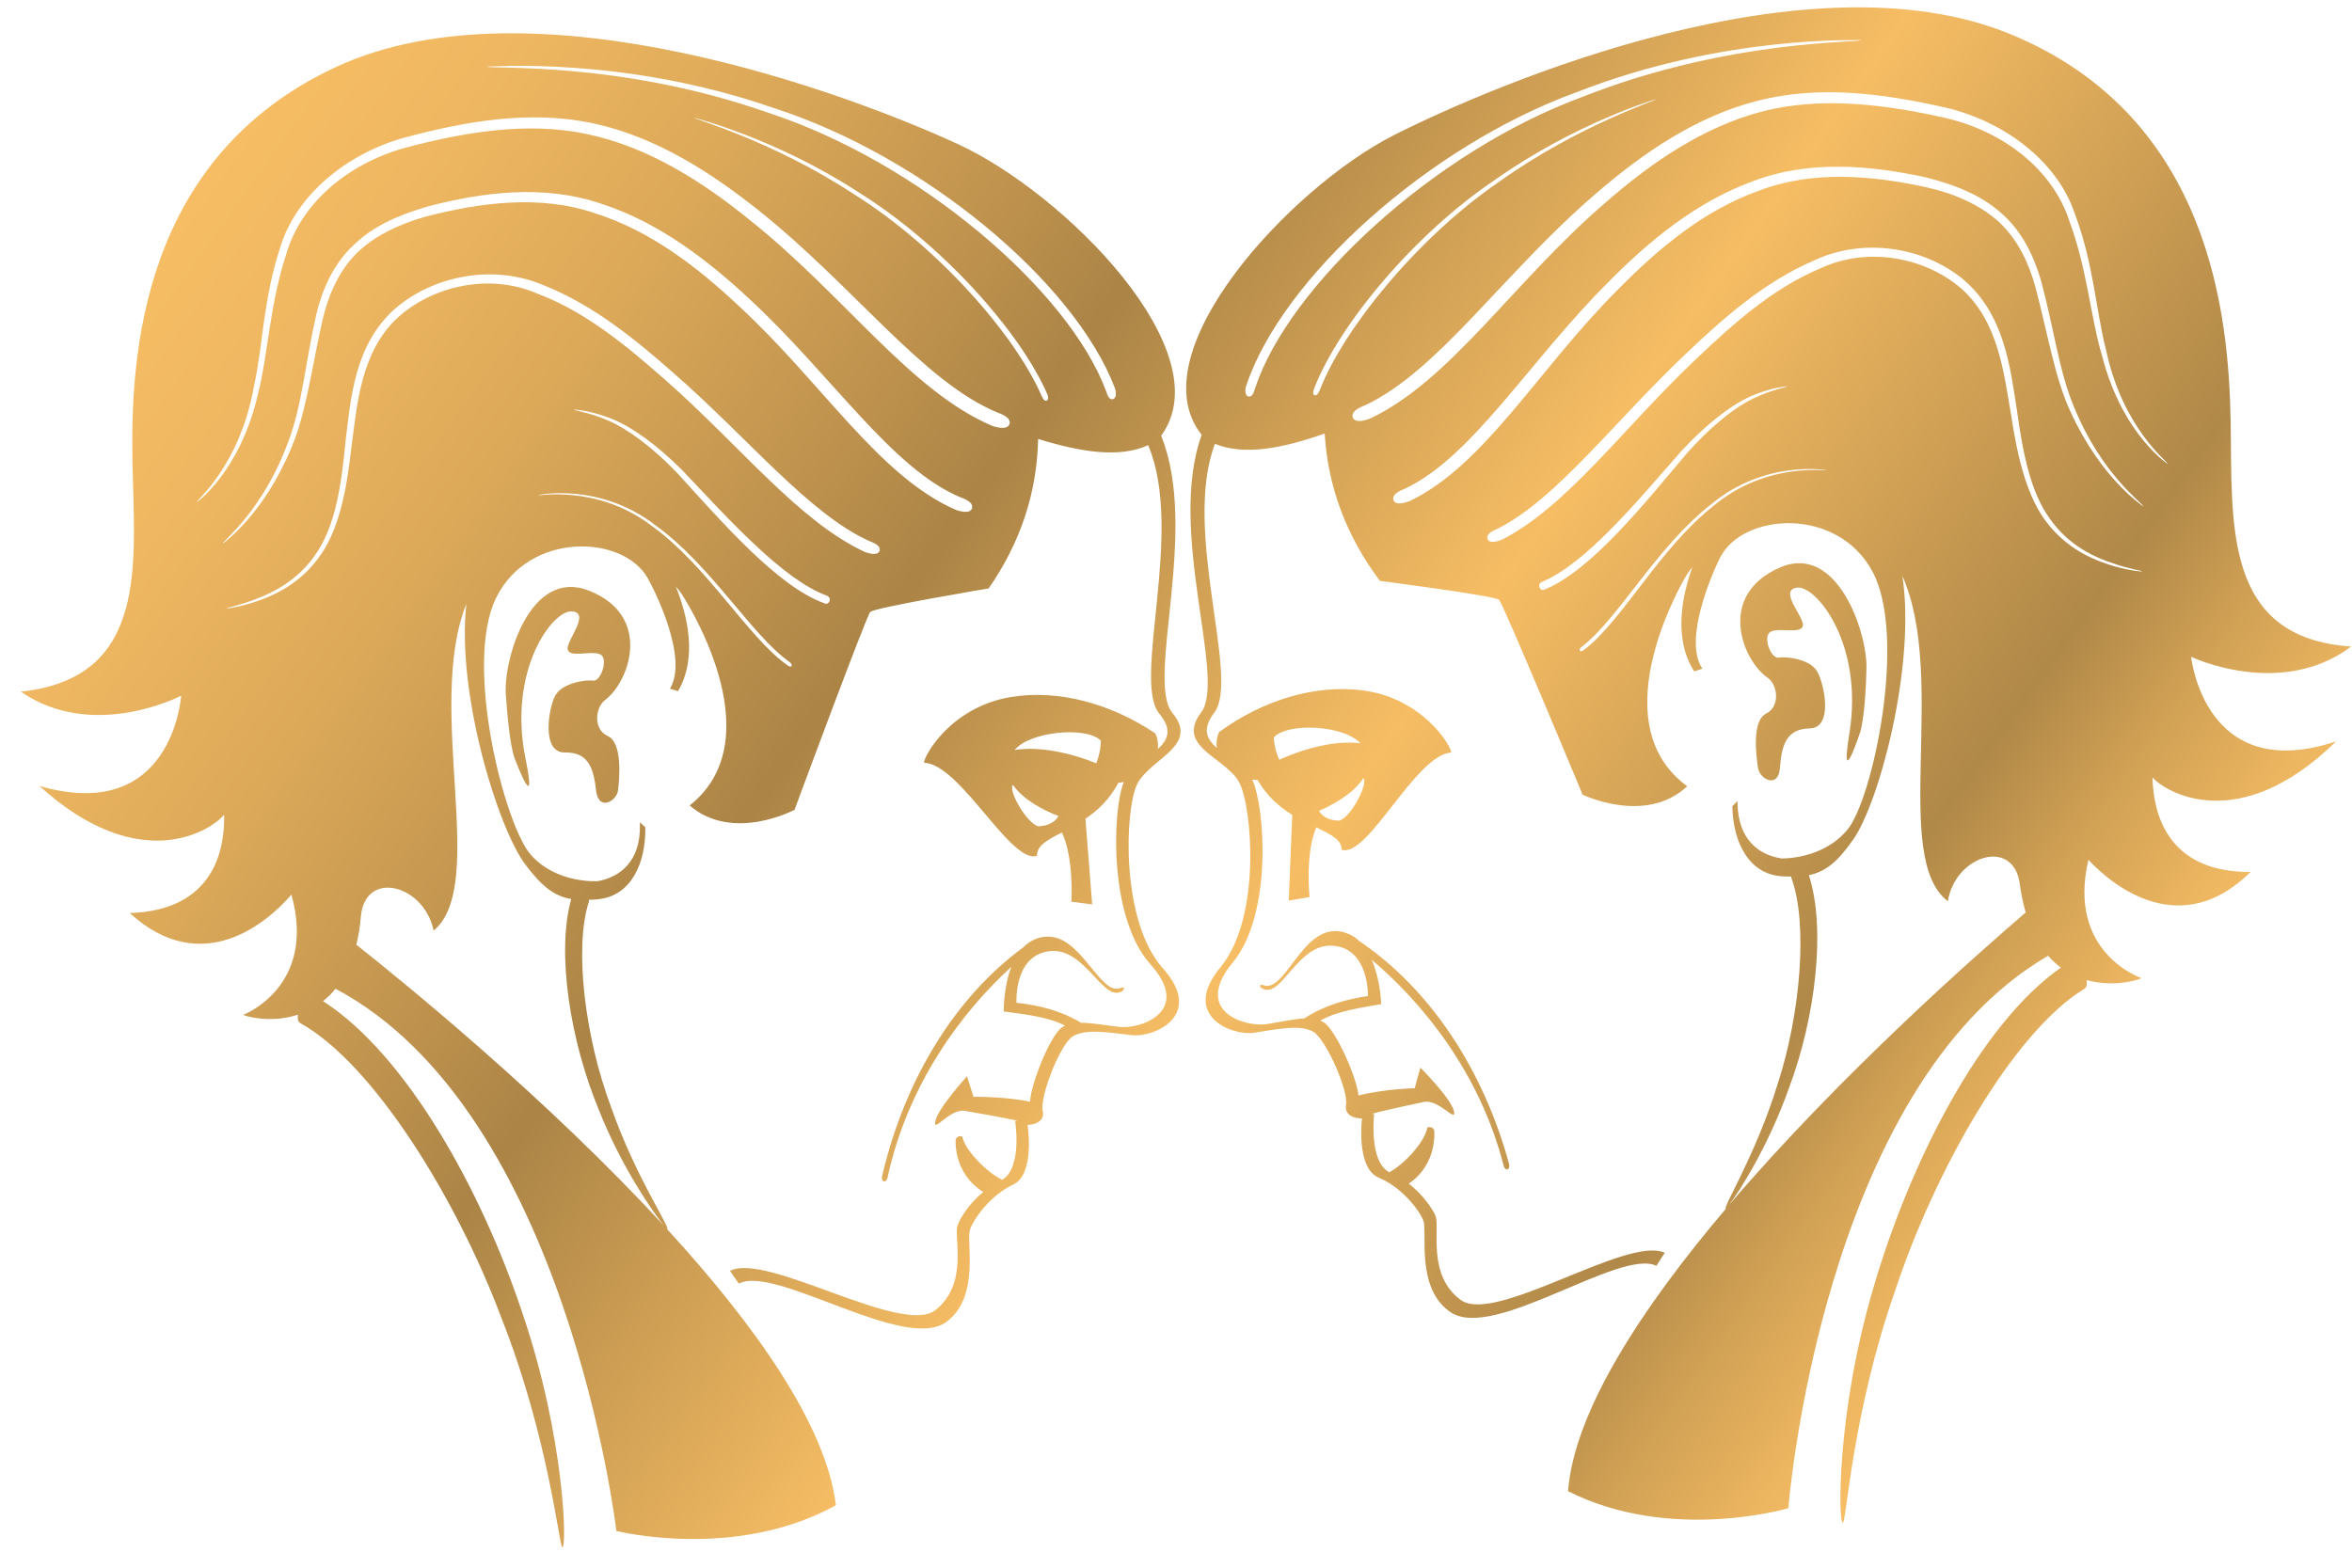
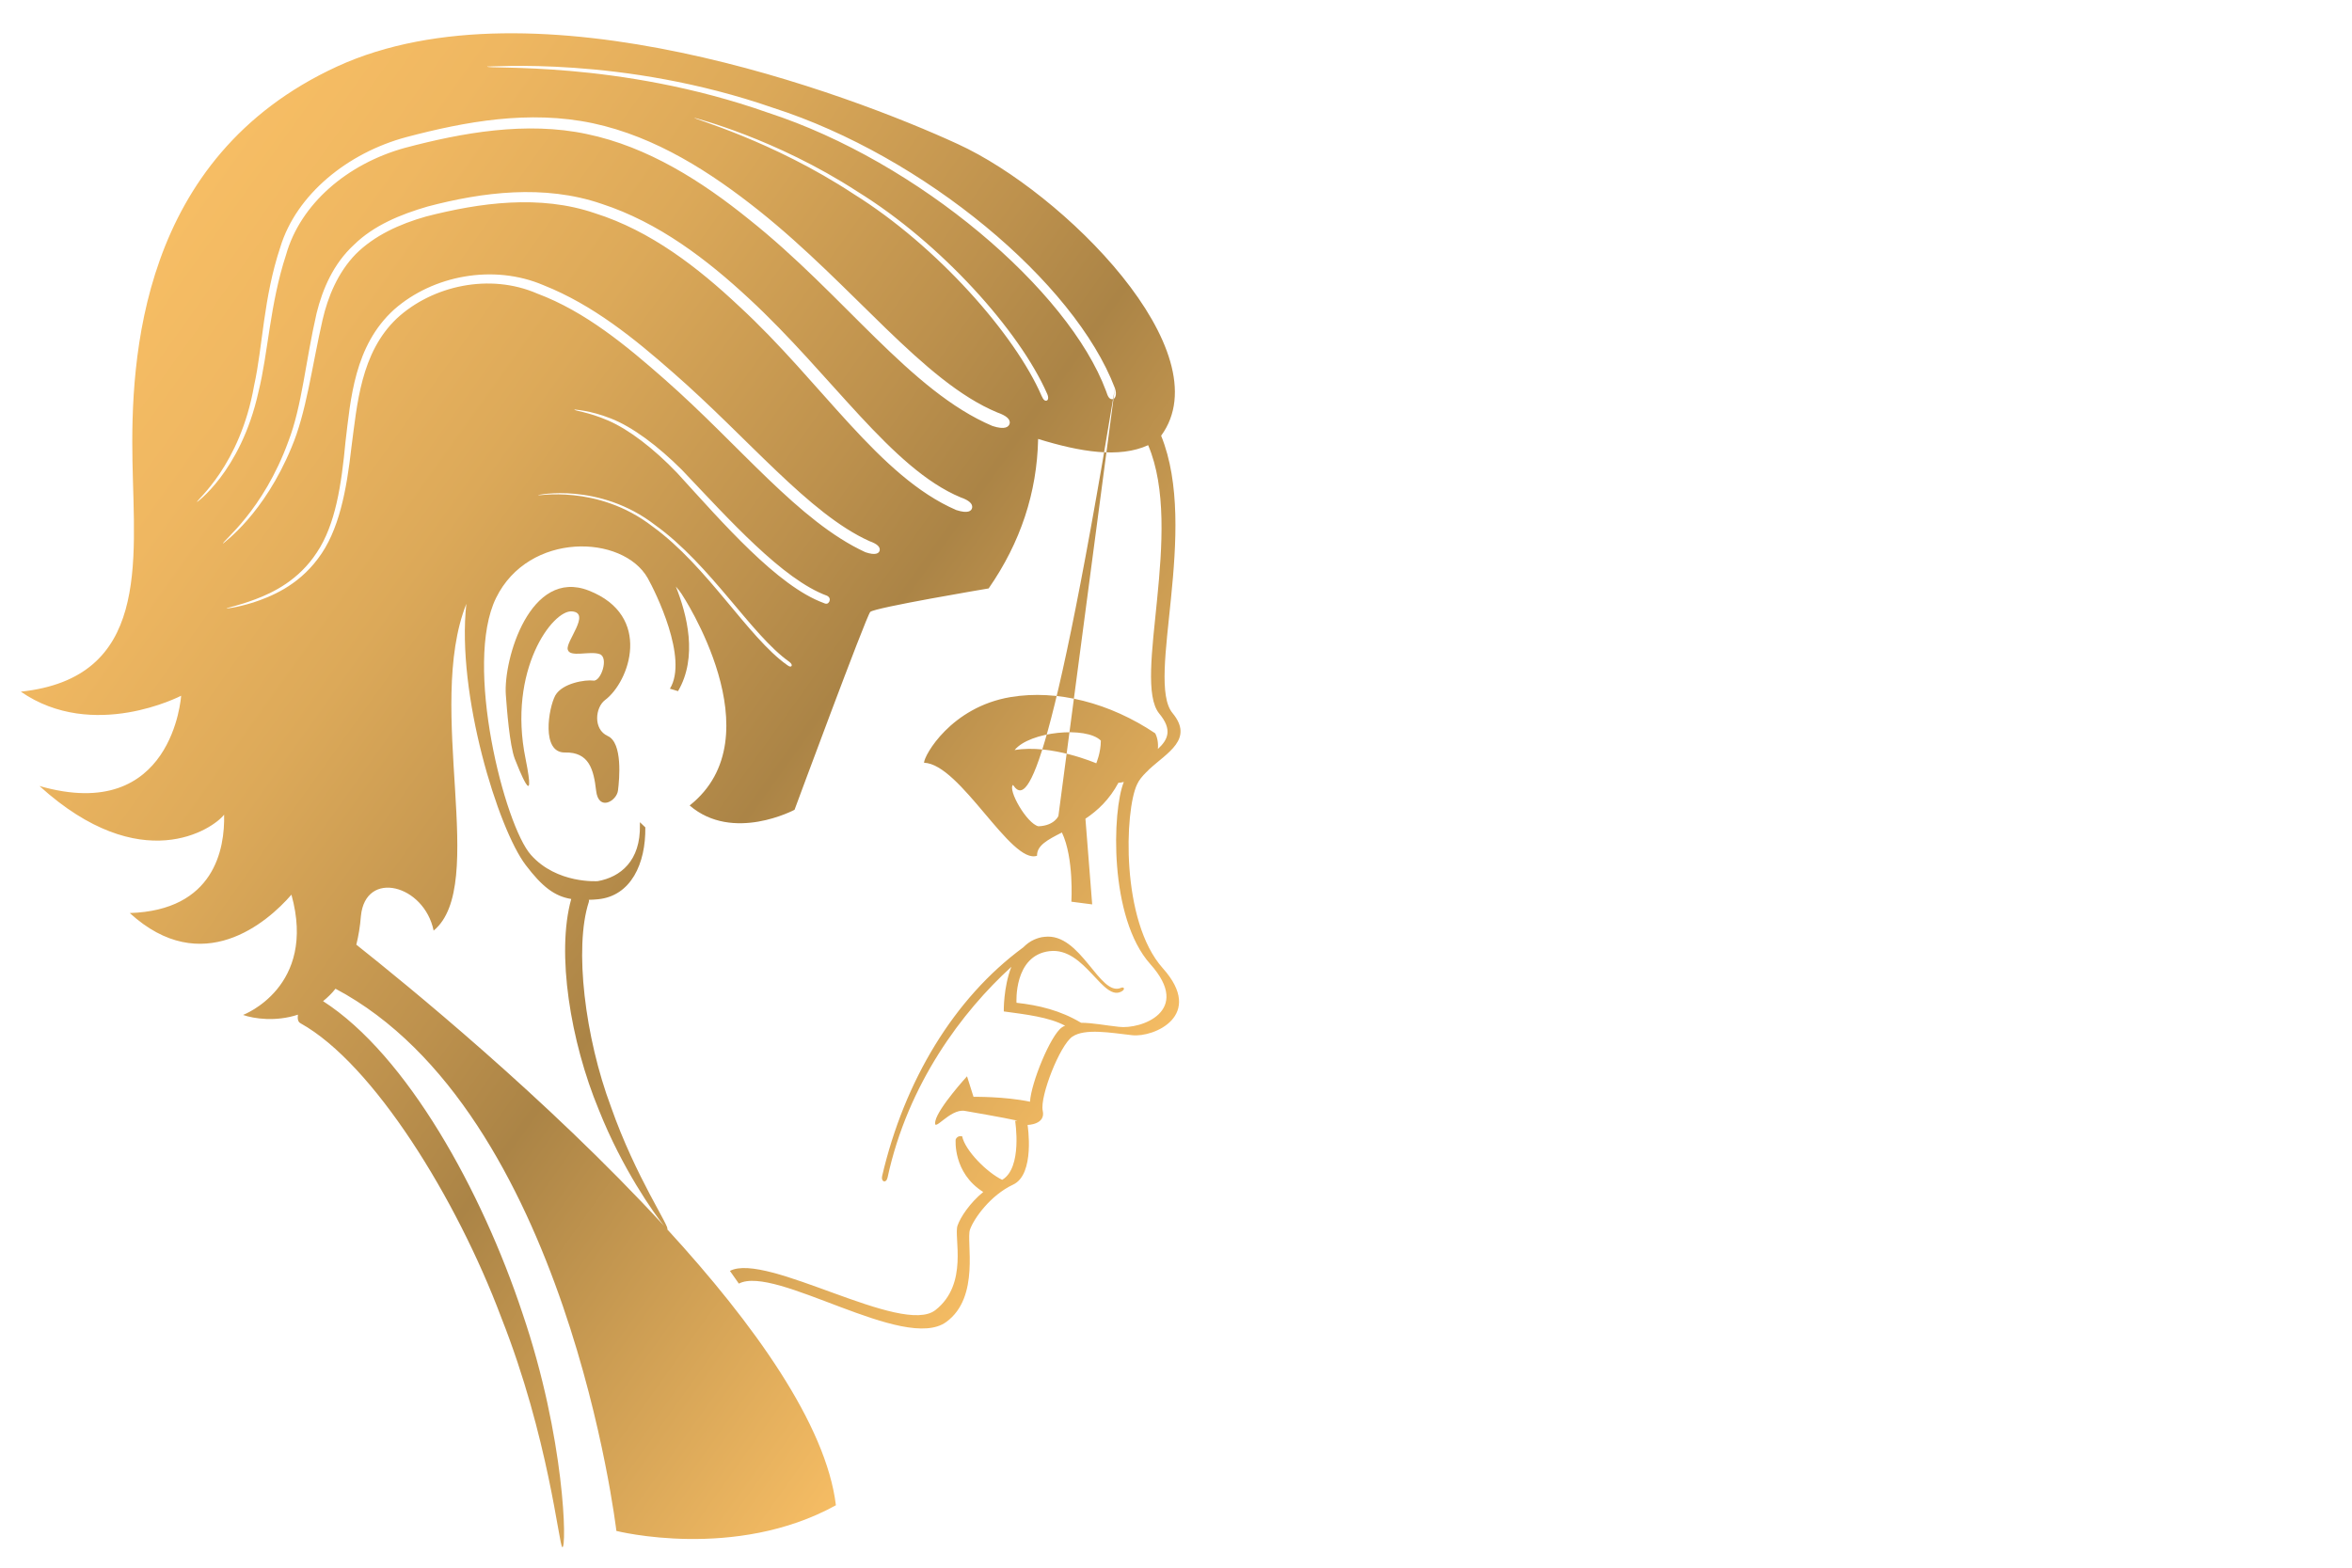
<svg xmlns="http://www.w3.org/2000/svg" viewBox="0 0 87 58" width="87" height="58">
  <defs>
    <linearGradient id="grd1" gradientUnits="userSpaceOnUse" x1="18.801" y1="-9.054" x2="82.165" y2="36.261">
      <stop offset="0" stop-color="#f6bd64" />
      <stop offset="0.077" stop-color="#efb761" />
      <stop offset="0.189" stop-color="#dca959" />
      <stop offset="0.321" stop-color="#bd914d" />
      <stop offset="0.385" stop-color="#ab8446" />
      <stop offset="0.482" stop-color="#cc9d53" />
      <stop offset="0.612" stop-color="#f6bd64" />
      <stop offset="0.846" stop-color="#b08848" />
      <stop offset="0.908" stop-color="#d2a255" />
      <stop offset="0.966" stop-color="#ecb560" />
      <stop offset="1" stop-color="#f6bd64" />
    </linearGradient>
    <linearGradient id="grd2" gradientUnits="userSpaceOnUse" x1="17.305" y1="-6.964" x2="80.669" y2="38.355">
      <stop offset="0" stop-color="#f6bd64" />
      <stop offset="0.077" stop-color="#efb761" />
      <stop offset="0.189" stop-color="#dca959" />
      <stop offset="0.321" stop-color="#bd914d" />
      <stop offset="0.385" stop-color="#ab8446" />
      <stop offset="0.482" stop-color="#cc9d53" />
      <stop offset="0.612" stop-color="#f6bd64" />
      <stop offset="0.846" stop-color="#b08848" />
      <stop offset="0.908" stop-color="#d2a255" />
      <stop offset="0.966" stop-color="#ecb560" />
      <stop offset="1" stop-color="#f6bd64" />
    </linearGradient>
    <linearGradient id="grd3" gradientUnits="userSpaceOnUse" x1="3.123" y1="12.863" x2="66.484" y2="58.181">
      <stop offset="0" stop-color="#f6bd64" />
      <stop offset="0.077" stop-color="#efb761" />
      <stop offset="0.189" stop-color="#dca959" />
      <stop offset="0.321" stop-color="#bd914d" />
      <stop offset="0.385" stop-color="#ab8446" />
      <stop offset="0.482" stop-color="#cc9d53" />
      <stop offset="0.612" stop-color="#f6bd64" />
      <stop offset="0.846" stop-color="#b08848" />
      <stop offset="0.908" stop-color="#d2a255" />
      <stop offset="0.966" stop-color="#ecb560" />
      <stop offset="1" stop-color="#f6bd64" />
    </linearGradient>
    <linearGradient id="grd4" gradientUnits="userSpaceOnUse" x1="2.93" y1="13.131" x2="66.296" y2="58.449">
      <stop offset="0" stop-color="#f6bd64" />
      <stop offset="0.077" stop-color="#efb761" />
      <stop offset="0.189" stop-color="#dca959" />
      <stop offset="0.321" stop-color="#bd914d" />
      <stop offset="0.385" stop-color="#ab8446" />
      <stop offset="0.482" stop-color="#cc9d53" />
      <stop offset="0.612" stop-color="#f6bd64" />
      <stop offset="0.846" stop-color="#b08848" />
      <stop offset="0.908" stop-color="#d2a255" />
      <stop offset="0.966" stop-color="#ecb560" />
      <stop offset="1" stop-color="#f6bd64" />
    </linearGradient>
  </defs>
  <style>
		tspan { white-space:pre }
		.shp0 { fill: url(#grd1) } 
		.shp1 { fill: url(#grd2) } 
		.shp2 { fill: url(#grd3) } 
		.shp3 { fill: url(#grd4) } 
	</style>
  <g id="Single Sign">
    <g id="Group 294">
-       <path id="Path 16" class="shp0" d="M68.8 27.11C68.97 26.59 69.03 25.28 69.04 24.73C69.08 23.42 67.96 20.06 65.83 21C63.5 22.02 64.44 24.42 65.38 25.07C65.75 25.32 65.87 26.13 65.33 26.4C64.78 26.67 64.97 28.03 65.03 28.42C65.09 28.82 65.78 29.2 65.84 28.41C65.9 27.62 66.05 26.96 66.94 26.95C67.83 26.93 67.48 25.28 67.21 24.83C66.94 24.38 66.07 24.28 65.79 24.33C65.5 24.38 65.17 23.5 65.52 23.36C65.87 23.22 66.63 23.46 66.69 23.15C66.75 22.84 65.77 21.84 66.47 21.74C67.18 21.65 68.94 23.82 68.41 27.12C68.07 29.23 68.69 27.44 68.8 27.11Z" />
-       <path id="Path 17" fill-rule="evenodd" class="shp1" d="M79.62 28.76C79.65 30.03 80.12 32.28 83.25 32.26C80.68 34.8 78.18 32.81 77.25 31.81C76.44 35.27 79.22 36.19 79.22 36.19C78.82 36.35 78.02 36.49 77.18 36.26C77.21 36.41 77.19 36.53 77.09 36.59C74.47 38.19 71.58 43.28 70.1 47.75C68.52 52.26 68.3 56.29 68.17 56.33C68 56.42 67.91 52.32 69.31 47.6C70.64 43.06 73.21 37.92 76.23 35.8C76.07 35.68 75.91 35.53 75.76 35.36C67.37 40.24 66.15 55.8 66.15 55.8C66.15 55.8 61.81 57.09 58 55.17C58.24 52.17 60.77 48.34 63.84 44.72C63.7 44.7 64.94 42.75 65.75 40.12C66.6 37.53 66.88 34.18 66.27 32.5C66.26 32.48 66.26 32.46 66.26 32.43C66.16 32.43 66.05 32.43 65.92 32.42C64.7 32.35 64.1 31.17 64.08 29.83L64.27 29.63L64.27 29.73C64.3 31.07 65.06 31.63 65.9 31.76C65.9 31.76 67.42 31.81 68.34 30.69C69.27 29.57 70.56 23.55 69.26 21.14C67.96 18.73 64.48 18.97 63.63 20.62C63.37 21.14 62.24 23.65 62.97 24.74L62.67 24.84C61.88 23.62 62.23 22.01 62.6 20.98C62.53 21.07 62.46 21.16 62.4 21.25C62.4 21.25 59.09 26.66 62.41 29.09C60.87 30.53 58.54 29.4 58.54 29.4C58.54 29.4 55.61 22.35 55.45 22.19C55.29 22.04 51.04 21.49 51.04 21.49C49.8 19.83 49.12 18.02 49 16.04C47.46 16.58 46.03 16.87 44.94 16.42C43.72 19.64 45.88 25.09 44.92 26.36C44.45 26.98 44.64 27.35 45.01 27.67C44.98 27.44 45.02 27.23 45.1 27.08C46.72 25.9 48.64 25.32 50.39 25.54C52.6 25.82 53.67 27.57 53.68 27.84C52.34 27.94 50.61 31.74 49.63 31.44C49.63 31.06 49.22 30.87 48.69 30.61C48.27 31.58 48.44 33.19 48.44 33.19L47.67 33.32L47.8 30.15C47.34 29.86 46.87 29.47 46.52 28.86C46.45 28.86 46.39 28.85 46.32 28.84C46.8 29.88 47.07 33.83 45.6 35.61C44.1 37.42 46.06 38.01 46.85 37.89C47.33 37.82 47.82 37.7 48.24 37.68C49 37.19 49.79 36.97 50.6 36.85C50.6 36.85 50.65 35.09 49.31 34.99C47.97 34.88 47.4 37.01 46.67 36.56C46.55 36.49 46.62 36.4 46.73 36.45C47.53 36.75 48.13 34.35 49.47 34.45C49.61 34.46 49.74 34.49 49.85 34.54L49.85 34.54C50.02 34.6 50.15 34.69 50.27 34.81C52.91 36.59 54.87 39.58 55.82 43.06C55.88 43.28 55.68 43.35 55.62 43.13C54.74 39.68 52.61 37.09 50.74 35.51C51.07 36.27 51.09 37.15 51.09 37.15C50.28 37.29 49.42 37.42 48.84 37.76C48.88 37.78 48.92 37.8 48.96 37.82C49.4 38.09 50.18 39.83 50.25 40.53C51.19 40.29 52.33 40.26 52.33 40.26L52.54 39.5C52.54 39.5 53.65 40.61 53.78 41.1C53.9 41.59 53.22 40.65 52.67 40.77C52.67 40.77 51.22 41.07 50.74 41.21C50.79 41.22 50.83 41.21 50.83 41.21C50.83 41.21 50.62 42.97 51.39 43.37C51.94 43.08 52.71 42.24 52.8 41.71C52.99 41.66 53.05 41.81 53.05 41.81C53.05 41.81 53.2 43.05 52.11 43.79C52.62 44.19 52.98 44.7 53.1 44.99C53.27 45.41 52.77 47.18 54.04 48.1C55.32 49.01 60.2 45.7 61.58 46.35L61.27 46.83C59.9 46.18 55.26 49.62 53.66 48.55C52.35 47.67 52.81 45.58 52.65 45.16C52.49 44.75 51.84 43.92 51 43.57C50.15 43.22 50.38 41.38 50.38 41.38C50.38 41.38 49.7 41.4 49.79 40.87C49.88 40.34 49.06 38.48 48.59 38.18C48.11 37.88 47.17 38.09 46.38 38.21C45.58 38.33 43.65 37.58 45.15 35.78C46.65 33.97 46.33 29.89 45.84 28.95C45.76 28.79 45.63 28.64 45.48 28.51C45.44 28.48 45.4 28.45 45.37 28.41C44.67 27.81 43.67 27.36 44.43 26.36C45.38 25.11 43.16 19.65 44.45 16.09C42.05 13.07 47.71 6.96 51.54 5.01C55.44 3.04 66.93 -1.81 74.38 1.27C81.82 4.34 82.44 11.8 82.51 15.57C82.58 19.34 82.19 23.6 86.97 23.92C84.36 25.88 81.05 24.3 81.05 24.3C81.05 24.3 81.53 29.05 86.41 27.43C82.78 30.99 80.05 29.27 79.62 28.76ZM48.79 30C48.79 30 48.95 30.36 49.54 30.36C49.98 30.24 50.63 28.96 50.43 28.79C50.05 29.38 49.27 29.79 48.79 30ZM47.12 27.28C47.13 27.72 47.32 28.11 47.32 28.11C47.32 28.11 48.95 27.32 50.32 27.5C49.73 26.83 47.63 26.72 47.12 27.28ZM46.43 14.35C47.68 10.58 53.04 5.61 58.52 3.59C63.99 1.42 68.96 1.59 68.83 1.48C68.8 1.51 63.82 1.26 58.32 3.41C52.81 5.42 47.43 10.29 46.1 14.26C46.01 14.53 46.11 14.68 46.2 14.67C46.3 14.67 46.36 14.61 46.43 14.35ZM55.46 6.72C58.43 4.6 61.34 3.7 61.25 3.67C61.23 3.68 58.3 4.54 55.32 6.64C52.31 8.66 49.53 12.01 48.61 14.37C48.55 14.52 48.57 14.61 48.63 14.62C48.68 14.64 48.74 14.61 48.81 14.45C49.7 12.15 52.47 8.76 55.46 6.72ZM57.16 21.8C58.85 21.1 60.78 18.69 62.39 16.78C63.22 15.84 64.11 15.1 64.86 14.74C65.61 14.38 66.13 14.33 66.1 14.29C66.09 14.3 65.55 14.32 64.76 14.66C63.98 15.01 63.06 15.75 62.2 16.68C60.54 18.57 58.64 20.87 57.03 21.53C56.93 21.58 56.92 21.66 56.95 21.74C56.99 21.81 57.04 21.86 57.16 21.8ZM67.56 17.4C67.6 17.39 65.28 16.99 63.28 18.67C61.29 20.22 59.87 22.88 58.52 23.92C58.43 23.98 58.42 24.04 58.44 24.07C58.46 24.1 58.51 24.11 58.61 24.03C60.01 22.96 61.4 20.27 63.38 18.72C65.36 17.05 67.66 17.44 67.56 17.4ZM74.93 33.76C74.84 33.44 74.76 33.09 74.71 32.7C74.48 30.98 72.33 31.64 72.05 33.34C69.95 31.76 72.04 25.1 70.37 21.31C70.87 24.64 69.51 29.69 68.55 31.06C67.98 31.88 67.53 32.25 66.91 32.38C67.55 34.35 67.15 37.64 66.19 40.21C65.41 42.43 64.31 44.12 63.95 44.59C68.12 39.7 73.23 35.22 74.93 33.76ZM79.24 21.14C79.22 21.11 78.82 21.07 78.16 20.84C77.51 20.63 76.53 20.2 75.83 19.2C75.1 18.2 74.82 16.74 74.6 15.14C74.36 13.6 74.14 11.61 72.61 10.33C71.14 9.12 68.89 8.78 67.07 9.65C65.25 10.44 63.76 11.76 62.41 13.04C59.71 15.59 57.58 18.47 55.38 19.57C55.1 19.68 54.99 19.8 55.02 19.92C55.04 20.03 55.17 20.12 55.55 19.97C57.97 18.74 60.02 15.86 62.73 13.29C64.08 12.01 65.55 10.68 67.31 9.94C69.03 9.12 71.16 9.49 72.53 10.66C73.92 11.88 74.12 13.79 74.39 15.35C74.63 16.94 74.98 18.45 75.79 19.43C76.6 20.42 77.6 20.77 78.24 20.96C78.9 21.14 79.27 21.15 79.24 21.14ZM79.28 18.74C79.3 18.64 77.75 17.6 76.71 15.04C76.17 13.76 75.97 12.13 75.49 10.36C75.23 9.48 74.8 8.55 74.02 7.88C73.25 7.19 72.25 6.82 71.23 6.56C69.2 6.12 66.91 5.9 64.8 6.72C62.71 7.49 60.97 8.94 59.5 10.43C56.54 13.38 54.47 16.91 51.95 18.09C51.63 18.21 51.51 18.34 51.54 18.48C51.56 18.61 51.71 18.7 52.14 18.54C54.94 17.2 56.9 13.65 59.86 10.7C61.32 9.22 63.02 7.78 65.05 7.06C67.07 6.28 69.31 6.5 71.31 6.94C72.31 7.17 73.25 7.58 73.95 8.22C74.65 8.88 75.05 9.75 75.29 10.62C75.75 12.36 76.01 14.02 76.61 15.28C77.73 17.7 79.2 18.67 79.28 18.74ZM80.18 17.16C80.23 17.11 78.53 15.9 77.9 12.94C77.53 11.51 77.44 9.72 76.73 7.86C76.07 5.94 74.11 4.47 71.92 3.97C69.73 3.48 67.34 3.13 65.01 3.73C62.69 4.32 60.7 5.72 59 7.19C55.6 10.12 53.18 13.75 50.48 15C50.14 15.13 50 15.27 50.03 15.42C50.06 15.55 50.21 15.66 50.67 15.49C53.66 14.08 55.97 10.44 59.37 7.51C61.05 6.04 63 4.68 65.24 4.11C67.46 3.55 69.86 3.89 71.99 4.37C74.15 4.88 75.93 6.3 76.54 8.16C77.21 9.96 77.33 11.76 77.76 13.18C78.52 16.14 80.28 17.23 80.18 17.16Z" />
      <path id="Path 18" class="shp2" d="M21.78 21.85C19.61 21 18.62 24.39 18.71 25.7C18.75 26.25 18.85 27.56 19.04 28.07C19.17 28.4 19.86 30.16 19.44 28.07C18.77 24.79 20.45 22.55 21.16 22.62C21.87 22.68 20.92 23.73 21 24.03C21.07 24.34 21.82 24.07 22.18 24.2C22.53 24.32 22.23 25.22 21.95 25.18C21.66 25.14 20.8 25.27 20.54 25.73C20.29 26.19 20.01 27.86 20.9 27.84C21.79 27.82 21.96 28.47 22.05 29.25C22.14 30.04 22.82 29.63 22.86 29.24C22.91 28.84 23.04 27.48 22.48 27.23C21.93 26.98 22.02 26.17 22.38 25.9C23.29 25.22 24.15 22.78 21.78 21.85Z" />
-       <path id="Path 19" fill-rule="evenodd" class="shp3" d="M42.06 29.02C41.6 29.98 41.45 34.07 43.01 35.82C44.58 37.57 42.68 38.39 41.88 38.3C41.08 38.21 40.14 38.04 39.67 38.35C39.2 38.67 38.46 40.57 38.57 41.09C38.69 41.61 38.01 41.62 38.01 41.62C38.01 41.62 38.3 43.45 37.47 43.83C36.64 44.22 36.03 45.07 35.88 45.49C35.73 45.91 36.27 47.99 35 48.91C33.45 50.04 28.68 46.78 27.33 47.49L27 47.02C28.35 46.31 33.36 49.44 34.6 48.47C35.84 47.5 35.27 45.76 35.42 45.34C35.53 45.03 35.87 44.51 36.37 44.1C35.24 43.39 35.35 42.16 35.35 42.16C35.35 42.16 35.4 42 35.59 42.04C35.7 42.57 36.51 43.38 37.07 43.65C37.83 43.21 37.55 41.47 37.55 41.47C37.55 41.47 37.58 41.47 37.63 41.46C37.15 41.35 35.69 41.1 35.69 41.1C35.13 41 34.49 41.97 34.6 41.47C34.71 40.98 35.77 39.82 35.77 39.82L36.01 40.58C36.01 40.58 37.14 40.56 38.1 40.76C38.14 40.06 38.86 38.3 39.28 38.01C39.32 37.98 39.36 37.96 39.4 37.95C38.81 37.63 37.94 37.53 37.13 37.42C37.13 37.42 37.11 36.54 37.41 35.77C35.6 37.42 33.58 40.09 32.83 43.57C32.78 43.79 32.58 43.73 32.63 43.51C33.45 39.99 35.29 36.93 37.85 35.05C37.97 34.93 38.1 34.83 38.26 34.76L38.26 34.76C38.38 34.71 38.5 34.67 38.64 34.66C39.98 34.5 40.67 36.88 41.46 36.55C41.56 36.5 41.63 36.58 41.52 36.66C40.81 37.14 40.15 35.03 38.82 35.19C37.49 35.35 37.6 37.1 37.6 37.1C38.42 37.19 39.22 37.38 39.99 37.84C40.41 37.84 40.91 37.94 41.39 37.99C42.19 38.09 44.12 37.42 42.55 35.67C41.01 33.95 41.14 29.98 41.57 28.93C41.51 28.94 41.45 28.96 41.37 28.96C41.04 29.58 40.6 29.99 40.15 30.29L40.4 33.46L39.63 33.36C39.63 33.36 39.73 31.74 39.28 30.8C38.75 31.07 38.35 31.28 38.36 31.66C37.4 32 35.52 28.26 34.18 28.22C34.18 27.95 35.18 26.16 37.38 25.79C39.12 25.5 41.06 26.01 42.73 27.13C42.81 27.28 42.85 27.48 42.83 27.71C43.2 27.37 43.38 27 42.88 26.4C41.87 25.17 43.82 19.64 42.47 16.47C41.4 16.96 39.96 16.72 38.4 16.24C38.36 18.22 37.75 20.07 36.57 21.77C36.57 21.77 32.34 22.48 32.19 22.64C32.04 22.8 29.39 29.96 29.39 29.96C29.39 29.96 27.11 31.18 25.51 29.8C28.73 27.25 25.21 21.97 25.21 21.97C25.15 21.88 25.08 21.79 25 21.7C25.41 22.73 25.82 24.31 25.08 25.57L24.78 25.48C25.47 24.36 24.24 21.89 23.96 21.39C23.04 19.77 19.56 19.66 18.35 22.12C17.14 24.58 18.67 30.55 19.64 31.63C20.6 32.71 22.11 32.6 22.11 32.6C22.95 32.45 23.7 31.85 23.67 30.52L23.67 30.42L23.87 30.61C23.89 31.95 23.34 33.15 22.12 33.27C22 33.28 21.89 33.29 21.78 33.29C21.79 33.32 21.79 33.34 21.78 33.37C21.23 35.06 21.64 38.39 22.6 40.95C23.51 43.55 24.82 45.45 24.68 45.48C27.89 48.98 30.56 52.71 30.92 55.69C27.19 57.75 22.8 56.64 22.8 56.64C22.8 56.64 20.98 41.13 12.41 36.58C12.27 36.76 12.11 36.91 11.95 37.04C15.06 39.04 17.83 44.08 19.32 48.57C20.91 53.23 20.97 57.32 20.8 57.24C20.68 57.21 20.3 53.19 18.54 48.74C16.89 44.34 13.81 39.36 11.12 37.86C11.02 37.81 11 37.69 11.02 37.54C10.2 37.81 9.39 37.69 8.99 37.55C8.99 37.55 11.73 36.52 10.78 33.1C9.89 34.13 7.47 36.22 4.8 33.78C7.93 33.68 8.32 31.41 8.29 30.14C7.88 30.67 5.22 32.49 1.46 29.08C6.4 30.5 6.7 25.74 6.7 25.74C6.7 25.74 3.45 27.44 0.77 25.59C5.53 25.08 4.97 20.84 4.9 17.07C4.83 13.3 5.15 5.83 12.47 2.46C19.79 -0.9 31.46 3.5 35.43 5.33C39.34 7.12 45.23 13.01 42.95 16.12C44.37 19.62 42.37 25.17 43.37 26.38C44.17 27.35 43.18 27.84 42.5 28.47C42.47 28.5 42.44 28.54 42.4 28.57C42.26 28.71 42.13 28.86 42.06 29.02ZM17.25 22.34C15.72 26.19 18.07 32.76 16.04 34.43C15.69 32.73 13.52 32.16 13.35 33.89C13.32 34.28 13.26 34.63 13.18 34.95C14.93 36.34 20.21 40.62 24.56 45.35C24.19 44.89 23.02 43.25 22.15 41.06C21.1 38.53 20.57 35.26 21.13 33.26C20.51 33.16 20.05 32.8 19.45 32.01C18.43 30.68 16.88 25.68 17.25 22.34ZM29.28 24.64C29.3 24.6 29.28 24.55 29.19 24.48C27.8 23.5 26.29 20.9 24.24 19.43C22.17 17.83 19.86 18.31 19.91 18.32C19.81 18.37 22.09 17.89 24.14 19.48C26.17 20.95 27.67 23.58 29.11 24.6C29.21 24.68 29.26 24.67 29.28 24.64ZM32.54 20.36C32.56 20.23 32.44 20.12 32.16 20.02C29.92 19.01 27.68 16.21 24.88 13.77C23.48 12.54 21.94 11.28 20.1 10.55C18.25 9.76 16.01 10.19 14.58 11.45C13.1 12.79 12.97 14.78 12.78 16.34C12.63 17.94 12.41 19.41 11.72 20.44C11.05 21.47 10.09 21.93 9.45 22.17C8.79 22.42 8.4 22.48 8.38 22.51C8.35 22.52 8.72 22.49 9.37 22.29C10 22.08 11 21.69 11.76 20.67C12.54 19.65 12.82 18.14 13 16.54C13.21 14.97 13.34 13.05 14.68 11.78C16 10.56 18.12 10.1 19.87 10.86C21.66 11.53 23.18 12.8 24.58 14.03C27.38 16.49 29.54 19.29 32.01 20.43C32.39 20.56 32.52 20.47 32.54 20.36ZM30.59 22.04C28.95 21.44 26.97 19.22 25.23 17.39C24.34 16.5 23.39 15.79 22.59 15.48C21.8 15.17 21.25 15.16 21.25 15.15C21.22 15.2 21.74 15.23 22.5 15.56C23.26 15.89 24.18 16.59 25.05 17.5C26.74 19.35 28.75 21.68 30.47 22.31C30.59 22.37 30.64 22.32 30.68 22.25C30.71 22.17 30.69 22.09 30.59 22.04ZM35.96 18.78C35.98 18.64 35.85 18.51 35.53 18.4C32.97 17.33 30.77 13.88 27.7 11.04C26.16 9.61 24.37 8.23 22.25 7.54C20.12 6.81 17.83 7.11 15.82 7.64C14.82 7.93 13.82 8.34 13.09 9.06C12.33 9.76 11.93 10.7 11.71 11.59C11.3 13.38 11.17 15.02 10.67 16.32C9.73 18.91 8.22 20.02 8.25 20.11C8.32 20.04 9.76 19.02 10.78 16.56C11.33 15.27 11.53 13.6 11.93 11.84C12.13 10.97 12.5 10.08 13.16 9.4C13.84 8.72 14.77 8.29 15.76 8.01C17.74 7.5 19.97 7.19 22.01 7.89C24.07 8.54 25.82 9.9 27.34 11.33C30.41 14.16 32.51 17.63 35.37 18.87C35.8 19.01 35.94 18.91 35.96 18.78ZM37.35 15.66C37.37 15.51 37.23 15.38 36.89 15.26C34.14 14.12 31.58 10.59 28.07 7.79C26.31 6.39 24.27 5.06 21.93 4.56C19.57 4.06 17.2 4.5 15.04 5.07C12.86 5.65 10.96 7.2 10.37 9.14C9.74 11.03 9.72 12.82 9.4 14.26C8.88 17.24 7.24 18.52 7.29 18.57C7.19 18.65 8.9 17.49 9.56 14.5C9.92 13.06 9.98 11.26 10.58 9.43C11.11 7.55 12.84 6.06 14.98 5.47C17.09 4.91 19.47 4.48 21.71 4.96C23.97 5.43 25.98 6.72 27.71 8.12C31.22 10.91 33.67 14.47 36.71 15.76C37.17 15.91 37.32 15.8 37.35 15.66ZM38.73 14.56C37.71 12.24 34.81 9 31.72 7.09C28.67 5.11 25.71 4.37 25.69 4.36C25.6 4.39 28.54 5.18 31.58 7.18C34.66 9.1 37.55 12.38 38.53 14.65C38.6 14.81 38.66 14.84 38.72 14.82C38.77 14.8 38.8 14.71 38.73 14.56ZM41.24 14.36C39.75 10.44 34.18 5.78 28.6 3.99C23.02 2.05 18.05 2.49 18.03 2.46C17.9 2.58 22.86 2.21 28.41 4.17C33.97 5.98 39.52 10.73 40.91 14.46C40.99 14.72 41.05 14.77 41.15 14.77C41.24 14.77 41.33 14.62 41.24 14.36ZM39.15 30.19C38.66 30 37.87 29.62 37.47 29.04C37.27 29.22 37.98 30.47 38.41 30.57C39 30.55 39.15 30.19 39.15 30.19ZM40.72 27.4C40.18 26.86 38.09 27.06 37.53 27.75C38.89 27.52 40.55 28.24 40.55 28.24C40.55 28.24 40.72 27.85 40.72 27.4Z" />
+       <path id="Path 19" fill-rule="evenodd" class="shp3" d="M42.06 29.02C41.6 29.98 41.45 34.07 43.01 35.82C44.58 37.57 42.68 38.39 41.88 38.3C41.08 38.21 40.14 38.04 39.67 38.35C39.2 38.67 38.46 40.57 38.57 41.09C38.69 41.61 38.01 41.62 38.01 41.62C38.01 41.62 38.3 43.45 37.47 43.83C36.64 44.22 36.03 45.07 35.88 45.49C35.73 45.91 36.27 47.99 35 48.91C33.45 50.04 28.68 46.78 27.33 47.49L27 47.02C28.35 46.31 33.36 49.44 34.6 48.47C35.84 47.5 35.27 45.76 35.42 45.34C35.53 45.03 35.87 44.51 36.37 44.1C35.24 43.39 35.35 42.16 35.35 42.16C35.35 42.16 35.4 42 35.59 42.04C35.7 42.57 36.51 43.38 37.07 43.65C37.83 43.21 37.55 41.47 37.55 41.47C37.55 41.47 37.58 41.47 37.63 41.46C37.15 41.35 35.69 41.1 35.69 41.1C35.13 41 34.49 41.97 34.6 41.47C34.71 40.98 35.77 39.82 35.77 39.82L36.01 40.58C36.01 40.58 37.14 40.56 38.1 40.76C38.14 40.06 38.86 38.3 39.28 38.01C39.32 37.98 39.36 37.96 39.4 37.95C38.81 37.63 37.94 37.53 37.13 37.42C37.13 37.42 37.11 36.54 37.41 35.77C35.6 37.42 33.58 40.09 32.83 43.57C32.78 43.79 32.58 43.73 32.63 43.51C33.45 39.99 35.29 36.93 37.85 35.05C37.97 34.93 38.1 34.83 38.26 34.76L38.26 34.76C38.38 34.71 38.5 34.67 38.64 34.66C39.98 34.5 40.67 36.88 41.46 36.55C41.56 36.5 41.63 36.58 41.52 36.66C40.81 37.14 40.15 35.03 38.82 35.19C37.49 35.35 37.6 37.1 37.6 37.1C38.42 37.19 39.22 37.38 39.99 37.84C40.41 37.84 40.91 37.94 41.39 37.99C42.19 38.09 44.12 37.42 42.55 35.67C41.01 33.95 41.14 29.98 41.57 28.93C41.51 28.94 41.45 28.96 41.37 28.96C41.04 29.58 40.6 29.99 40.15 30.29L40.4 33.46L39.63 33.36C39.63 33.36 39.73 31.74 39.28 30.8C38.75 31.07 38.35 31.28 38.36 31.66C37.4 32 35.52 28.26 34.18 28.22C34.18 27.95 35.18 26.16 37.38 25.79C39.12 25.5 41.06 26.01 42.73 27.13C42.81 27.28 42.85 27.48 42.83 27.71C43.2 27.37 43.38 27 42.88 26.4C41.87 25.17 43.82 19.64 42.47 16.47C41.4 16.96 39.96 16.72 38.4 16.24C38.36 18.22 37.75 20.07 36.57 21.77C36.57 21.77 32.34 22.48 32.19 22.64C32.04 22.8 29.39 29.96 29.39 29.96C29.39 29.96 27.11 31.18 25.51 29.8C28.73 27.25 25.21 21.97 25.21 21.97C25.15 21.88 25.08 21.79 25 21.7C25.41 22.73 25.82 24.31 25.08 25.57L24.78 25.48C25.47 24.36 24.24 21.89 23.96 21.39C23.04 19.77 19.56 19.66 18.35 22.12C17.14 24.58 18.67 30.55 19.64 31.63C20.6 32.71 22.11 32.6 22.11 32.6C22.95 32.45 23.7 31.85 23.67 30.52L23.67 30.42L23.87 30.61C23.89 31.95 23.34 33.15 22.12 33.27C22 33.28 21.89 33.29 21.78 33.29C21.79 33.32 21.79 33.34 21.78 33.37C21.23 35.06 21.64 38.39 22.6 40.95C23.51 43.55 24.82 45.45 24.68 45.48C27.89 48.98 30.56 52.71 30.92 55.69C27.19 57.75 22.8 56.64 22.8 56.64C22.8 56.64 20.98 41.13 12.41 36.58C12.27 36.76 12.11 36.91 11.95 37.04C15.06 39.04 17.83 44.08 19.32 48.57C20.91 53.23 20.97 57.32 20.8 57.24C20.68 57.21 20.3 53.19 18.54 48.74C16.89 44.34 13.81 39.36 11.12 37.86C11.02 37.81 11 37.69 11.02 37.54C10.2 37.81 9.39 37.69 8.99 37.55C8.99 37.55 11.73 36.52 10.78 33.1C9.89 34.13 7.47 36.22 4.8 33.78C7.93 33.68 8.32 31.41 8.29 30.14C7.88 30.67 5.22 32.49 1.46 29.08C6.4 30.5 6.7 25.74 6.7 25.74C6.7 25.74 3.45 27.44 0.77 25.59C5.53 25.08 4.97 20.84 4.9 17.07C4.83 13.3 5.15 5.83 12.47 2.46C19.79 -0.9 31.46 3.5 35.43 5.33C39.34 7.12 45.23 13.01 42.95 16.12C44.37 19.62 42.37 25.17 43.37 26.38C44.17 27.35 43.18 27.84 42.5 28.47C42.47 28.5 42.44 28.54 42.4 28.57C42.26 28.71 42.13 28.86 42.06 29.02ZM17.25 22.34C15.72 26.19 18.07 32.76 16.04 34.43C15.69 32.73 13.52 32.16 13.35 33.89C13.32 34.28 13.26 34.63 13.18 34.95C14.93 36.34 20.21 40.62 24.56 45.35C24.19 44.89 23.02 43.25 22.15 41.06C21.1 38.53 20.57 35.26 21.13 33.26C20.51 33.16 20.05 32.8 19.45 32.01C18.43 30.68 16.88 25.68 17.25 22.34ZM29.28 24.64C29.3 24.6 29.28 24.55 29.19 24.48C27.8 23.5 26.29 20.9 24.24 19.43C22.17 17.83 19.86 18.31 19.91 18.32C19.81 18.37 22.09 17.89 24.14 19.48C26.17 20.95 27.67 23.58 29.11 24.6C29.21 24.68 29.26 24.67 29.28 24.64ZM32.54 20.36C32.56 20.23 32.44 20.12 32.16 20.02C29.92 19.01 27.68 16.21 24.88 13.77C23.48 12.54 21.94 11.28 20.1 10.55C18.25 9.76 16.01 10.19 14.58 11.45C13.1 12.79 12.97 14.78 12.78 16.34C12.63 17.94 12.41 19.41 11.72 20.44C11.05 21.47 10.09 21.93 9.45 22.17C8.79 22.42 8.4 22.48 8.38 22.51C8.35 22.52 8.72 22.49 9.37 22.29C10 22.08 11 21.69 11.76 20.67C12.54 19.65 12.82 18.14 13 16.54C13.21 14.97 13.34 13.05 14.68 11.78C16 10.56 18.12 10.1 19.87 10.86C21.66 11.53 23.18 12.8 24.58 14.03C27.38 16.49 29.54 19.29 32.01 20.43C32.39 20.56 32.52 20.47 32.54 20.36ZM30.59 22.04C28.95 21.44 26.97 19.22 25.23 17.39C24.34 16.5 23.39 15.79 22.59 15.48C21.8 15.17 21.25 15.16 21.25 15.15C21.22 15.2 21.74 15.23 22.5 15.56C23.26 15.89 24.18 16.59 25.05 17.5C26.74 19.35 28.75 21.68 30.47 22.31C30.59 22.37 30.64 22.32 30.68 22.25C30.71 22.17 30.69 22.09 30.59 22.04ZM35.96 18.78C35.98 18.64 35.85 18.51 35.53 18.4C32.97 17.33 30.77 13.88 27.7 11.04C26.16 9.61 24.37 8.23 22.25 7.54C20.12 6.81 17.83 7.11 15.82 7.64C14.82 7.93 13.82 8.34 13.09 9.06C12.33 9.76 11.93 10.7 11.71 11.59C11.3 13.38 11.17 15.02 10.67 16.32C9.73 18.91 8.22 20.02 8.25 20.11C8.32 20.04 9.76 19.02 10.78 16.56C11.33 15.27 11.53 13.6 11.93 11.84C12.13 10.97 12.5 10.08 13.16 9.4C13.84 8.72 14.77 8.29 15.76 8.01C17.74 7.5 19.97 7.19 22.01 7.89C24.07 8.54 25.82 9.9 27.34 11.33C30.41 14.16 32.51 17.63 35.37 18.87C35.8 19.01 35.94 18.91 35.96 18.78ZM37.35 15.66C37.37 15.51 37.23 15.38 36.89 15.26C34.14 14.12 31.58 10.59 28.07 7.79C26.31 6.39 24.27 5.06 21.93 4.56C19.57 4.06 17.2 4.5 15.04 5.07C12.86 5.65 10.96 7.2 10.37 9.14C9.74 11.03 9.72 12.82 9.4 14.26C8.88 17.24 7.24 18.52 7.29 18.57C7.19 18.65 8.9 17.49 9.56 14.5C9.92 13.06 9.98 11.26 10.58 9.43C11.11 7.55 12.84 6.06 14.98 5.47C17.09 4.91 19.47 4.48 21.71 4.96C23.97 5.43 25.98 6.72 27.71 8.12C31.22 10.91 33.67 14.47 36.71 15.76C37.17 15.91 37.32 15.8 37.35 15.66ZM38.73 14.56C37.71 12.24 34.81 9 31.72 7.09C28.67 5.11 25.71 4.37 25.69 4.36C25.6 4.39 28.54 5.18 31.58 7.18C34.66 9.1 37.55 12.38 38.53 14.65C38.6 14.81 38.66 14.84 38.72 14.82C38.77 14.8 38.8 14.71 38.73 14.56ZM41.24 14.36C39.75 10.44 34.18 5.78 28.6 3.99C23.02 2.05 18.05 2.49 18.03 2.46C17.9 2.58 22.86 2.21 28.41 4.17C33.97 5.98 39.52 10.73 40.91 14.46C40.99 14.72 41.05 14.77 41.15 14.77C41.24 14.77 41.33 14.62 41.24 14.36ZC38.66 30 37.87 29.62 37.47 29.04C37.27 29.22 37.98 30.47 38.41 30.57C39 30.55 39.15 30.19 39.15 30.19ZM40.72 27.4C40.18 26.86 38.09 27.06 37.53 27.75C38.89 27.52 40.55 28.24 40.55 28.24C40.55 28.24 40.72 27.85 40.72 27.4Z" />
    </g>
  </g>
</svg>